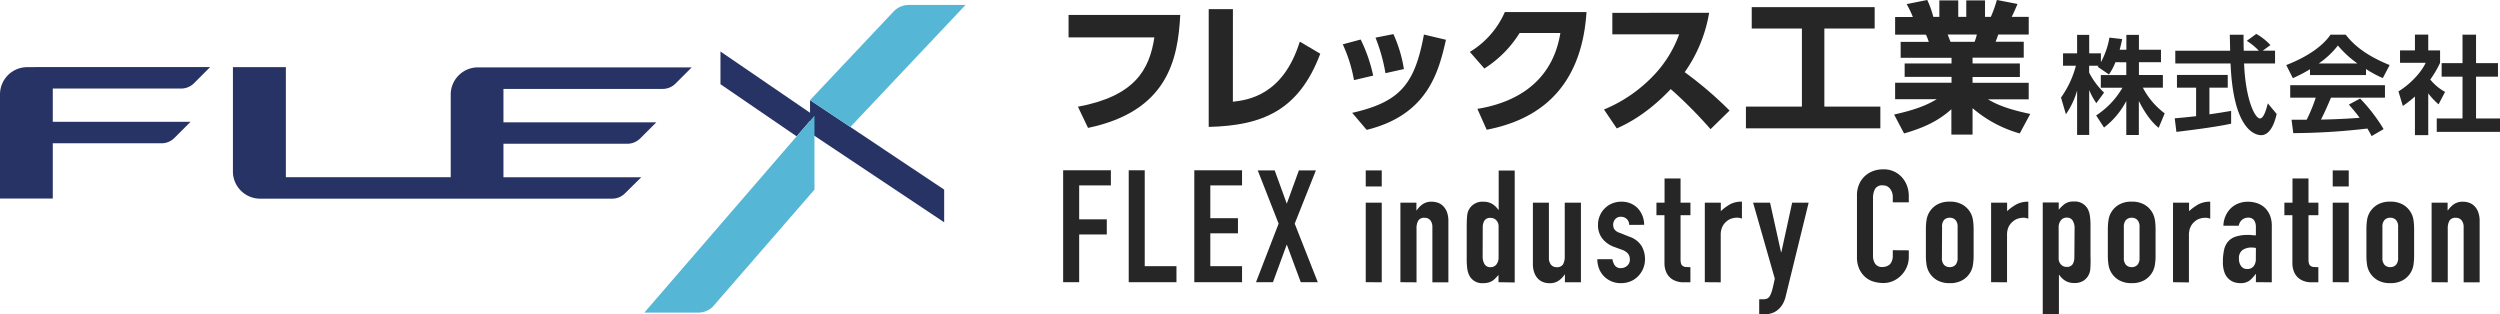
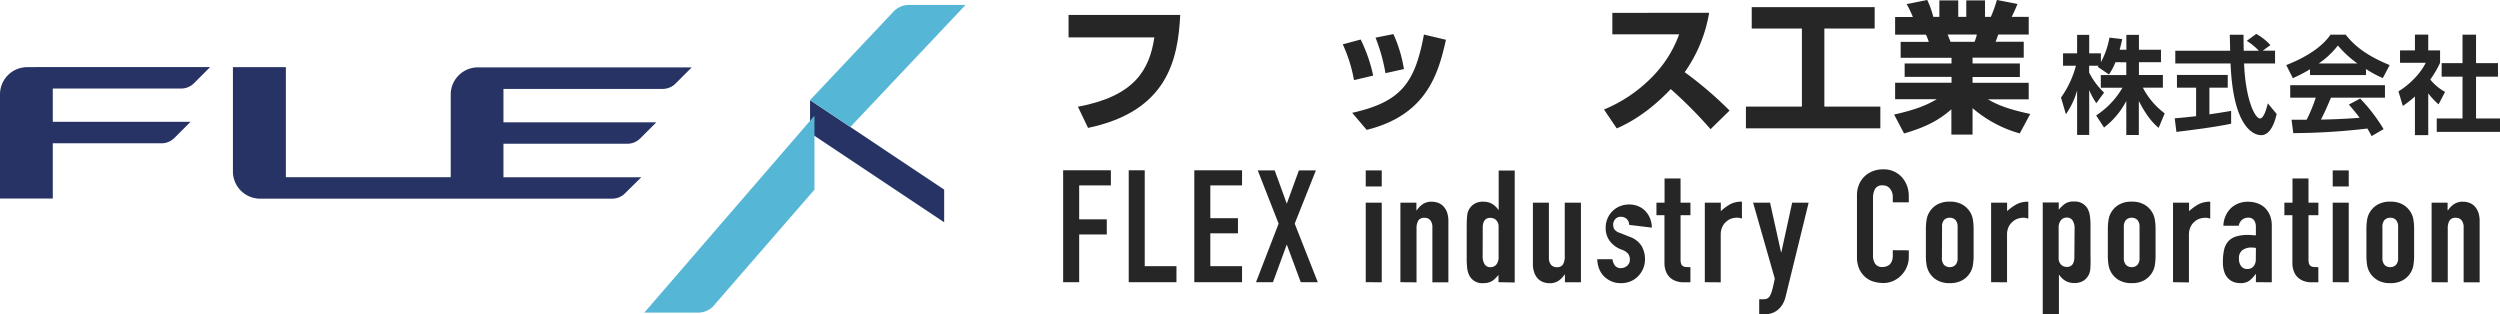
<svg xmlns="http://www.w3.org/2000/svg" viewBox="0 0 826.44 103.93">
  <defs>
    <style>.cls-1{fill:#262626;}.cls-2{fill:#263364;}.cls-3{fill:#55b6d5;}</style>
  </defs>
  <title>logo</title>
  <g id="Layout">
    <path class="cls-1" d="M994.32-238.43a19.81,19.81,0,0,1-2.15,4.05l-3.73-2.53c.14-.18.21-.25.28-.36h-3.1V-235a24.38,24.38,0,0,0,4.93,6.62L988-224.88a22.19,22.19,0,0,1-2.36-4.36v14.85h-4v-14.68a25.94,25.94,0,0,1-3.7,7.85l-1.62-5.52a32.25,32.25,0,0,0,4.93-10.53h-4.26v-4.08h4.65v-6.12h4v6.12h3.87v2.92a26.42,26.42,0,0,0,2.82-8.13l4.22.49c-.21,1-.38,1.8-.84,3.52h2.22v-4.92h4.15v4.92h7.29v4.12h-7.29v4.23H1010V-230h-6.62a25.1,25.1,0,0,0,7.22,8.49l-2,4.78c-1-.81-3.66-3.09-6.55-8.9v11.26h-4.15v-11.23a26.4,26.4,0,0,1-7.36,8.77l-2.6-4a27.14,27.14,0,0,0,8.69-9.16h-7.15v-4.18h8.42v-4.23Z" transform="translate(-295 258.99)" />
    <path class="cls-1" d="M1013.91-219.88c2-.17,4-.35,7.07-.7V-230h-6.33v-4.22h16.79V-230h-6.06v8.8c3-.42,5.28-.81,7.18-1.13l0,4.23c-4.93,1.05-11.65,1.93-18.09,2.71ZM1043-242.23h4.08V-238h-10.24c.49,12.08,3.63,18.17,5.25,18.17,1.26,0,2.11-3.06,2.6-5l2.92,3.52c-.35,1.55-1.65,7-5.14,7-1.86,0-9.22-1.58-10.1-23.69h-18.27v-4.22h18.13c0-1-.11-4.54-.11-5.28h4.54c0,.56,0,3,.07,5.28h5a21.3,21.3,0,0,0-4-3.27l3.13-2.29a18.2,18.2,0,0,1,4.68,3.7Z" transform="translate(-295 258.99)" />
    <path class="cls-1" d="M1058.63-236.1a48.16,48.16,0,0,1-5.67,2.95l-2.18-4.33c8.55-3.34,12.74-7.25,14.64-10.06h5c1.9,2.39,5.35,6.33,14.54,10.06l-2.26,4.3a34.69,34.69,0,0,1-5.56-3v2h-18.51ZM1079-214c-.38-.7-.63-1.23-1.4-2.5a216.44,216.44,0,0,1-24.5,1.52l-.57-4.44,5,0a51.11,51.11,0,0,0,3-7.29h-8.44v-4.11h31.32v4.11h-17.84c-1.34,3.14-2.22,5.14-3.31,7.25,1.13,0,7-.14,12.78-.59-.78-1.06-1.69-2.22-3.56-4.37l3.73-2a56.38,56.38,0,0,1,7.75,10.11Zm-4.68-24a34.6,34.6,0,0,1-6.47-5.94,27.94,27.94,0,0,1-6.34,5.94Z" transform="translate(-295 258.99)" />
    <path class="cls-1" d="M1097.72-214.32h-4.4v-12.77a40.73,40.73,0,0,1-4,3.13l-1.45-4.82c4-2.43,7.57-6.34,9-9.44h-8.48v-4.11h4.93v-5.21h4.4v5.21h3.91v4.11a33.32,33.32,0,0,1-3.24,5.53,16.6,16.6,0,0,0,4.89,4.08l-2.15,4.12a25,25,0,0,1-3.41-3.63Zm11.33-33.22h4.47v9.43h7.25v4.47h-7.25v13.8h7.92v4.43h-20.91v-4.43h8.52v-13.8h-6.9v-4.47h6.9Z" transform="translate(-295 258.99)" />
    <path class="cls-1" d="M646.45-165.7v-37h15.78v5H651.75v11.21h9.13v5h-9.13v15.78Z" transform="translate(-295 258.99)" />
    <path class="cls-1" d="M668.13-165.7v-37h5.29V-171h10.49v5.3Z" transform="translate(-295 258.99)" />
    <path class="cls-1" d="M689.81-165.7v-37h15.78v5H695.1v10.84h9.14v5H695.1V-171h10.49v5.3Z" transform="translate(-295 258.99)" />
    <path class="cls-1" d="M710.2-165.7l7.48-19.36-6.9-17.6h5.6l4,11,4-11H730L723-185.06l7.63,19.36H725l-4.62-12.46-4.57,12.46Z" transform="translate(-295 258.99)" />
    <path class="cls-1" d="M746.48-197.36v-5.3h5.29v5.3Zm0,31.66V-192h5.29v26.32Z" transform="translate(-295 258.99)" />
    <path class="cls-1" d="M757.94-165.7V-192h5.29v2.55h.1a7.52,7.52,0,0,1,2-2.05,5.11,5.11,0,0,1,3-.81,6.24,6.24,0,0,1,2,.34,4.67,4.67,0,0,1,1.76,1.12,5.6,5.6,0,0,1,1.25,2,8.47,8.47,0,0,1,.46,3v20.19h-5.29v-18.22a3.56,3.56,0,0,0-.67-2.28,2.31,2.31,0,0,0-1.92-.83,2.24,2.24,0,0,0-2.08.93,5.22,5.22,0,0,0-.57,2.7v17.7Z" transform="translate(-295 258.99)" />
    <path class="cls-1" d="M790.37-165.7v-2.39c-.34.38-.67.73-1,1.06a5.66,5.66,0,0,1-1,.86,5.12,5.12,0,0,1-1.3.57,6.2,6.2,0,0,1-1.71.21,4.74,4.74,0,0,1-4.62-2.49,7.18,7.18,0,0,1-.68-2.18,24.49,24.49,0,0,1-.2-3.48v-10q0-2.85.15-4.2a5,5,0,0,1,2.44-3.89,5.26,5.26,0,0,1,3-.68,5.57,5.57,0,0,1,2.78.7,6.53,6.53,0,0,1,2.1,2h.1v-13h5.3v37Zm-5.24-8.57a4.86,4.86,0,0,0,.62,2.6,2.15,2.15,0,0,0,2,1,2.37,2.37,0,0,0,1.93-.9,3.72,3.72,0,0,0,.72-2.37v-10.22a2.89,2.89,0,0,0-.75-2,2.5,2.5,0,0,0-1.9-.8,2.18,2.18,0,0,0-2.05.93,4.27,4.27,0,0,0-.54,2.18Z" transform="translate(-295 258.99)" />
    <path class="cls-1" d="M817.62-192v26.32h-5.3v-2.55h-.1a7.38,7.38,0,0,1-2,2.05,5.11,5.11,0,0,1-3,.81,5.88,5.88,0,0,1-2-.34,4.61,4.61,0,0,1-1.77-1.11,5.62,5.62,0,0,1-1.24-2,8.23,8.23,0,0,1-.47-3V-192h5.29v18.22a3.5,3.5,0,0,0,.68,2.28,2.31,2.31,0,0,0,1.92.83,2.23,2.23,0,0,0,2.07-.93,5.22,5.22,0,0,0,.57-2.7V-192Z" transform="translate(-295 258.99)" />
-     <path class="cls-1" d="M833.56-184.65a2.63,2.63,0,0,0-.85-2,2.82,2.82,0,0,0-1.85-.68,2.36,2.36,0,0,0-1.92.81,2.78,2.78,0,0,0-.67,1.84,3.09,3.09,0,0,0,.36,1.43A3.37,3.37,0,0,0,830.5-182l3.11,1.25a7.58,7.58,0,0,1,4.08,3.11,8.65,8.65,0,0,1,1.11,4.31,8.1,8.1,0,0,1-.59,3.09,8.2,8.2,0,0,1-1.64,2.51,7.45,7.45,0,0,1-2.49,1.72,8,8,0,0,1-3.17.62,7.62,7.62,0,0,1-5.39-2,7.26,7.26,0,0,1-1.77-2.46,8.76,8.76,0,0,1-.72-3.45h5a5,5,0,0,0,.75,2,2.31,2.31,0,0,0,2.1.94,3.08,3.08,0,0,0,2-.76,2.56,2.56,0,0,0,.91-2.1,3.08,3.08,0,0,0-.57-1.87,4.54,4.54,0,0,0-2.08-1.35l-2.54-.93a8.64,8.64,0,0,1-3.92-2.78,7.09,7.09,0,0,1-1.42-4.49,7.54,7.54,0,0,1,.62-3.08,7.3,7.3,0,0,1,1.71-2.47,7,7,0,0,1,2.44-1.58,8.09,8.09,0,0,1,3-.55,7.68,7.68,0,0,1,3,.57,7,7,0,0,1,2.37,1.61,7.9,7.9,0,0,1,1.55,2.47,8.08,8.08,0,0,1,.57,3Z" transform="translate(-295 258.99)" />
+     <path class="cls-1" d="M833.56-184.65a2.63,2.63,0,0,0-.85-2,2.82,2.82,0,0,0-1.85-.68,2.36,2.36,0,0,0-1.92.81,2.78,2.78,0,0,0-.67,1.84,3.09,3.09,0,0,0,.36,1.43A3.37,3.37,0,0,0,830.5-182l3.11,1.25a7.58,7.58,0,0,1,4.08,3.11,8.65,8.65,0,0,1,1.11,4.31,8.1,8.1,0,0,1-.59,3.09,8.2,8.2,0,0,1-1.64,2.51,7.45,7.45,0,0,1-2.49,1.72,8,8,0,0,1-3.17.62,7.62,7.62,0,0,1-5.39-2,7.26,7.26,0,0,1-1.77-2.46,8.76,8.76,0,0,1-.72-3.45h5a5,5,0,0,0,.75,2,2.31,2.31,0,0,0,2.1.94,3.08,3.08,0,0,0,2-.76,2.56,2.56,0,0,0,.91-2.1,3.08,3.08,0,0,0-.57-1.87,4.54,4.54,0,0,0-2.08-1.35a8.64,8.64,0,0,1-3.92-2.78,7.09,7.09,0,0,1-1.42-4.49,7.54,7.54,0,0,1,.62-3.08,7.3,7.3,0,0,1,1.71-2.47,7,7,0,0,1,2.44-1.58,8.09,8.09,0,0,1,3-.55,7.68,7.68,0,0,1,3,.57,7,7,0,0,1,2.37,1.61,7.9,7.9,0,0,1,1.55,2.47,8.08,8.08,0,0,1,.57,3Z" transform="translate(-295 258.99)" />
    <path class="cls-1" d="M845.26-192v-8h5.29v8h3.27v4.16h-3.27v14.58a4.58,4.58,0,0,0,.18,1.45,1.45,1.45,0,0,0,.6.78,2.15,2.15,0,0,0,1,.31c.4,0,.89.05,1.48.05v5h-2.18a7.12,7.12,0,0,1-3-.57,5.38,5.38,0,0,1-2-1.46,5.66,5.66,0,0,1-1.06-2,7.23,7.23,0,0,1-.34-2.15v-16h-2.65V-192Z" transform="translate(-295 258.99)" />
    <path class="cls-1" d="M858.57-165.7V-192h5.29v2.81A16.21,16.21,0,0,1,867-191.5a8.08,8.08,0,0,1,3.84-.83v5.61a4.27,4.27,0,0,0-1.61-.31,6.26,6.26,0,0,0-1.79.28,4.66,4.66,0,0,0-1.74,1,4.85,4.85,0,0,0-1.35,1.77,6.14,6.14,0,0,0-.52,2.69v15.63Z" transform="translate(-295 258.99)" />
    <path class="cls-1" d="M874.53-192h5.61l3.63,16.4h.1l3.58-16.4h5.45l-7.57,30.88a9.11,9.11,0,0,1-1.17,2.91,7.28,7.28,0,0,1-1.74,1.87,6.17,6.17,0,0,1-2.1,1,9.37,9.37,0,0,1-2.31.29h-1.46v-5h1.2a4.17,4.17,0,0,0,1.35-.2,2.22,2.22,0,0,0,1-.94,9.36,9.36,0,0,0,.77-2.05c.25-.88.52-2.1.83-3.66Z" transform="translate(-295 258.99)" />
    <path class="cls-1" d="M926-176.24V-174a8.27,8.27,0,0,1-.65,3.25,8.86,8.86,0,0,1-1.79,2.72,8.61,8.61,0,0,1-2.67,1.9,7.94,7.94,0,0,1-3.3.7,11.74,11.74,0,0,1-3.06-.42,7.15,7.15,0,0,1-2.8-1.45,7.93,7.93,0,0,1-2.05-2.67,9.4,9.4,0,0,1-.81-4.18v-20.35a8.9,8.9,0,0,1,.63-3.37,7.84,7.84,0,0,1,1.76-2.7,8.3,8.3,0,0,1,2.73-1.79,9.17,9.17,0,0,1,3.5-.65,8,8,0,0,1,6.07,2.44,8.69,8.69,0,0,1,1.79,2.83,9.63,9.63,0,0,1,.65,3.56v2.07h-5.29v-1.76a4.33,4.33,0,0,0-.88-2.7,2.87,2.87,0,0,0-2.39-1.14,2.67,2.67,0,0,0-2.62,1.22,6.42,6.42,0,0,0-.65,3.08v18.9a4.89,4.89,0,0,0,.7,2.7,2.77,2.77,0,0,0,2.52,1.08,3.88,3.88,0,0,0,1.11-.18,3.45,3.45,0,0,0,1.12-.59,3.23,3.23,0,0,0,.78-1.15,4.74,4.74,0,0,0,.31-1.81v-1.82Z" transform="translate(-295 258.99)" />
    <path class="cls-1" d="M931.65-183.19a19.35,19.35,0,0,1,.21-3,7.23,7.23,0,0,1,.78-2.39,7.12,7.12,0,0,1,2.67-2.75,8.14,8.14,0,0,1,4.23-1,8.14,8.14,0,0,1,4.23,1,7.22,7.22,0,0,1,2.68,2.75,7,7,0,0,1,.77,2.39,19.35,19.35,0,0,1,.21,3v8.66a19.25,19.25,0,0,1-.21,3,7,7,0,0,1-.77,2.39,7.22,7.22,0,0,1-2.68,2.75,8.14,8.14,0,0,1-4.23,1,8.14,8.14,0,0,1-4.23-1,7.12,7.12,0,0,1-2.67-2.75,7.23,7.23,0,0,1-.78-2.39,19.25,19.25,0,0,1-.21-3Zm5.3,9.49a3.19,3.19,0,0,0,.7,2.26,2.47,2.47,0,0,0,1.89.75,2.48,2.48,0,0,0,1.9-.75,3.24,3.24,0,0,0,.7-2.26V-184a3.24,3.24,0,0,0-.7-2.26,2.48,2.48,0,0,0-1.9-.75,2.47,2.47,0,0,0-1.89.75A3.19,3.19,0,0,0,937-184Z" transform="translate(-295 258.99)" />
    <path class="cls-1" d="M953.21-165.7V-192h5.29v2.81a16.21,16.21,0,0,1,3.17-2.29,8.14,8.14,0,0,1,3.84-.83v5.61a4.27,4.27,0,0,0-1.61-.31,6.31,6.31,0,0,0-1.79.28,4.66,4.66,0,0,0-1.74,1A5.08,5.08,0,0,0,959-184a6.14,6.14,0,0,0-.52,2.69v15.63Z" transform="translate(-295 258.99)" />
    <path class="cls-1" d="M970.28-155.06v-37h5.29v2.39a12.91,12.91,0,0,1,2-1.92,4.93,4.93,0,0,1,3-.78,4.8,4.8,0,0,1,4.61,2.49,6.91,6.91,0,0,1,.68,2.18,22.88,22.88,0,0,1,.21,3.48v10A37.58,37.58,0,0,1,986-170a5,5,0,0,1-2.39,3.89,5.52,5.52,0,0,1-3,.68,5.53,5.53,0,0,1-2.77-.7,6.24,6.24,0,0,1-2.1-2h-.11v13Zm10.53-28.39a4.77,4.77,0,0,0-.62-2.6,2.16,2.16,0,0,0-2-1,2.33,2.33,0,0,0-1.92.9,3.67,3.67,0,0,0-.73,2.37v10.22a2.89,2.89,0,0,0,.75,2,2.49,2.49,0,0,0,1.9.8,2.17,2.17,0,0,0,2-.93,4.27,4.27,0,0,0,.54-2.18Z" transform="translate(-295 258.99)" />
    <path class="cls-1" d="M991.8-183.19a19.35,19.35,0,0,1,.21-3,7,7,0,0,1,.78-2.39,7.12,7.12,0,0,1,2.67-2.75,8.14,8.14,0,0,1,4.23-1,8.14,8.14,0,0,1,4.23,1,7.12,7.12,0,0,1,2.67,2.75,7.23,7.23,0,0,1,.78,2.39,19.35,19.35,0,0,1,.21,3v8.66a19.25,19.25,0,0,1-.21,3,7.23,7.23,0,0,1-.78,2.39,7.12,7.12,0,0,1-2.67,2.75,8.14,8.14,0,0,1-4.23,1,8.14,8.14,0,0,1-4.23-1,7.12,7.12,0,0,1-2.67-2.75,7,7,0,0,1-.78-2.39,19.25,19.25,0,0,1-.21-3Zm5.29,9.49a3.24,3.24,0,0,0,.7,2.26,2.48,2.48,0,0,0,1.9.75,2.46,2.46,0,0,0,1.89-.75,3.19,3.19,0,0,0,.7-2.26V-184a3.19,3.19,0,0,0-.7-2.26,2.46,2.46,0,0,0-1.89-.75,2.48,2.48,0,0,0-1.9.75,3.24,3.24,0,0,0-.7,2.26Z" transform="translate(-295 258.99)" />
    <path class="cls-1" d="M1013.35-165.7V-192h5.3v2.81a16.47,16.47,0,0,1,3.16-2.29,8.14,8.14,0,0,1,3.84-.83v5.61A4.23,4.23,0,0,0,1024-187a6.31,6.31,0,0,0-1.79.28,4.55,4.55,0,0,0-1.73,1,4.85,4.85,0,0,0-1.35,1.77,6.14,6.14,0,0,0-.52,2.69v15.63Z" transform="translate(-295 258.99)" />
    <path class="cls-1" d="M1040.75-165.7v-2.7h-.1a10.13,10.13,0,0,1-2.1,2.23,5,5,0,0,1-3,.78,6.63,6.63,0,0,1-1.89-.29,4.92,4.92,0,0,1-1.85-1.06,5.12,5.12,0,0,1-1.42-2.1,9.64,9.64,0,0,1-.55-3.56,18.26,18.26,0,0,1,.37-3.92,6.28,6.28,0,0,1,1.34-2.82,5.67,5.67,0,0,1,2.55-1.64,13.06,13.06,0,0,1,4.1-.55h.57a2.49,2.49,0,0,1,.57.06,3.61,3.61,0,0,0,.62.05,7.43,7.43,0,0,1,.78.05v-2.75a4,4,0,0,0-.57-2.23,2.28,2.28,0,0,0-2.08-.88,3,3,0,0,0-1.89.67,3.25,3.25,0,0,0-1.12,2H1030a8.45,8.45,0,0,1,2.38-5.71,7.74,7.74,0,0,1,2.49-1.63,8.51,8.51,0,0,1,3.27-.6,9.37,9.37,0,0,1,3.12.52,7.21,7.21,0,0,1,2.54,1.56,7.6,7.6,0,0,1,1.66,2.59A9.67,9.67,0,0,1,1046-184v18.32Zm0-11.32a9,9,0,0,0-1.45-.15,5.24,5.24,0,0,0-2.93.8,3.25,3.25,0,0,0-1.22,2.93,3.87,3.87,0,0,0,.72,2.44,2.42,2.42,0,0,0,2,.94,2.63,2.63,0,0,0,2.1-.88,3.75,3.75,0,0,0,.75-2.5Z" transform="translate(-295 258.99)" />
    <path class="cls-1" d="M1052.84-192v-8h5.29v8h3.27v4.16h-3.27v14.58a4.58,4.58,0,0,0,.18,1.45,1.41,1.41,0,0,0,.6.78,2.11,2.11,0,0,0,1,.31c.4,0,.89.05,1.48.05v5h-2.18a7.12,7.12,0,0,1-3-.57,5.38,5.38,0,0,1-2-1.46,5.51,5.51,0,0,1-1.06-2,7.23,7.23,0,0,1-.34-2.15v-16h-2.65V-192Z" transform="translate(-295 258.99)" />
    <path class="cls-1" d="M1066.14-197.36v-5.3h5.3v5.3Zm0,31.66V-192h5.3v26.32Z" transform="translate(-295 258.99)" />
    <path class="cls-1" d="M1077.28-183.19a20.78,20.78,0,0,1,.2-3,7.23,7.23,0,0,1,.78-2.39,7.22,7.22,0,0,1,2.68-2.75,8.09,8.09,0,0,1,4.23-1,8.14,8.14,0,0,1,4.23,1,7.26,7.26,0,0,1,2.67,2.75,7.23,7.23,0,0,1,.78,2.39,20.78,20.78,0,0,1,.2,3v8.66a20.67,20.67,0,0,1-.2,3,7.23,7.23,0,0,1-.78,2.39,7.26,7.26,0,0,1-2.67,2.75,8.14,8.14,0,0,1-4.23,1,8.09,8.09,0,0,1-4.23-1,7.22,7.22,0,0,1-2.68-2.75,7.23,7.23,0,0,1-.78-2.39,20.67,20.67,0,0,1-.2-3Zm5.29,9.49a3.19,3.19,0,0,0,.7,2.26,2.48,2.48,0,0,0,1.9.75,2.47,2.47,0,0,0,1.89-.75,3.19,3.19,0,0,0,.7-2.26V-184a3.19,3.19,0,0,0-.7-2.26,2.47,2.47,0,0,0-1.89-.75,2.48,2.48,0,0,0-1.9.75,3.19,3.19,0,0,0-.7,2.26Z" transform="translate(-295 258.99)" />
    <path class="cls-1" d="M1098.83-165.7V-192h5.29v2.55h.11a7.38,7.38,0,0,1,2-2.05,5.09,5.09,0,0,1,3-.81,6.18,6.18,0,0,1,2,.34,4.63,4.63,0,0,1,1.77,1.12,5.58,5.58,0,0,1,1.24,2,8.45,8.45,0,0,1,.47,3v20.19h-5.29v-18.22a3.5,3.5,0,0,0-.68-2.28,2.31,2.31,0,0,0-1.92-.83,2.26,2.26,0,0,0-2.08.93,5.22,5.22,0,0,0-.57,2.7v17.7Z" transform="translate(-295 258.99)" />
    <path class="cls-1" d="M685.16-254.06c-.75,14.85-4.23,31.85-30.48,37.35l-3.34-7c18.7-3.48,23.63-12.12,25.27-22.92H648.24v-7.43Z" transform="translate(-295 258.99)" />
-     <path class="cls-1" d="M702.56-225.36c4.84-.56,16.58-2,22.12-19.87l6.77,4c-7.05,18.7-19,23.77-36.88,24.19v-38.94h8Z" transform="translate(-295 258.99)" />
    <path class="cls-1" d="M742.6-232.5a48.42,48.42,0,0,0-3.71-11.83l5.92-1.6A51,51,0,0,1,748.94-234ZM742-221.69c16.06-3.62,20.71-9.68,23.72-25.88l7.28,1.73c-2.4,10.48-5.92,24.81-26.21,29.78Zm11-13.11a57.23,57.23,0,0,0-3.29-11.74l5.92-1.18a45,45,0,0,1,3.47,11.56Z" transform="translate(-295 258.99)" />
-     <path class="cls-1" d="M783.39-223c8.92-1.45,24.38-6.29,27.43-25.08H797.34a36.86,36.86,0,0,1-11.65,11.74l-4.79-5.49A28.83,28.83,0,0,0,792.46-255h27c-1.84,28.42-19.59,36.31-33,38.9Z" transform="translate(-295 258.99)" />
    <path class="cls-1" d="M860-254.76a47.48,47.48,0,0,1-8.08,19.63,124.19,124.19,0,0,1,14.84,12.69l-6.29,6.15a145.26,145.26,0,0,0-13.16-13.25c-2.95,3.1-9.2,9.26-17.85,13l-4.22-6.25a47.77,47.77,0,0,0,16.16-11,38.87,38.87,0,0,0,8.69-13.86H828v-7.09Z" transform="translate(-295 258.99)" />
    <path class="cls-1" d="M874.08-256.64h40.64v7.09H898.09v25.79H916.6v7.19H872.16v-7.19h18.51v-25.79H874.08Z" transform="translate(-295 258.99)" />
    <path class="cls-1" d="M962.68-214.88a40.85,40.85,0,0,1-15.6-8.36v8.74h-7v-8.37c-4.23,3.76-8.74,6-15.64,8l-3.29-6.25c6.62-1.5,10.47-2.91,14.09-5.07H921.48v-5.45h18.65v-1.93h-15.5V-238h15.5v-1.88H923.31v-5.26h9.3a18.22,18.22,0,0,0-.94-2.39H921.48v-5.83h5.87a32.77,32.77,0,0,0-2.06-4.27L932.1-259a30,30,0,0,1,2,5.59h2v-5.45h6.25v5.45H945v-5.45h6.2v5.45h1.92a40.18,40.18,0,0,0,2-5.59l6.82,1.32c-.52,1.26-1.18,2.81-1.93,4.27h5.64v5.83H955.58c-.28.75-.61,1.78-.89,2.39H964v5.26H947.08V-238h15.64v4.46H947.08v1.93h18.56v5.45H952.15c2.45,1.41,5.74,3.1,14,4.84Zm-14.94-30.3a13.26,13.26,0,0,0,.75-2.39h-9.63c.14.37.89,2.3.94,2.39Z" transform="translate(-295 258.99)" />
    <polygon class="cls-2" points="312.12 73.49 267.78 43.92 267.78 33.1 312.12 62.68 312.12 73.49" />
    <path class="cls-2" d="M306.69-236.79h-2.64a9,9,0,0,0-9.05,9h0v34.43h17.45v-18.26h36a6,6,0,0,0,4.16-1.73l5.37-5.37H312.45v-11H355a6,6,0,0,0,4.09-1.72l5.38-5.38H306.69Z" transform="translate(-295 258.99)" />
    <path class="cls-2" d="M461.43-236.72H453a9,9,0,0,0-9,8.64v27.66H389.5v-36.37H372V-202a9,9,0,0,0,8.71,8.68H497.57a6,6,0,0,0,4-1.72L507-200.4H461.43v-11.07h41v0a6,6,0,0,0,4.17-1.73l5.36-5.35H461.43v-11.05h52.68a6,6,0,0,0,4.17-1.73l5.37-5.37Z" transform="translate(-295 258.99)" />
-     <polygon class="cls-2" points="269.23 38.27 238.17 17.03 238.17 27.84 263.35 45.07 269.23 38.27" />
    <path class="cls-3" d="M508-155.65h17.62a7,7,0,0,0,4.93-1.86l33.69-38.79v-24.44Z" transform="translate(-295 258.99)" />
    <path class="cls-3" d="M576.09-217l38.09-40.35H595.56a6.87,6.87,0,0,0-5.15,2.16h0l-27.63,29.3Z" transform="translate(-295 258.99)" />
  </g>
</svg>